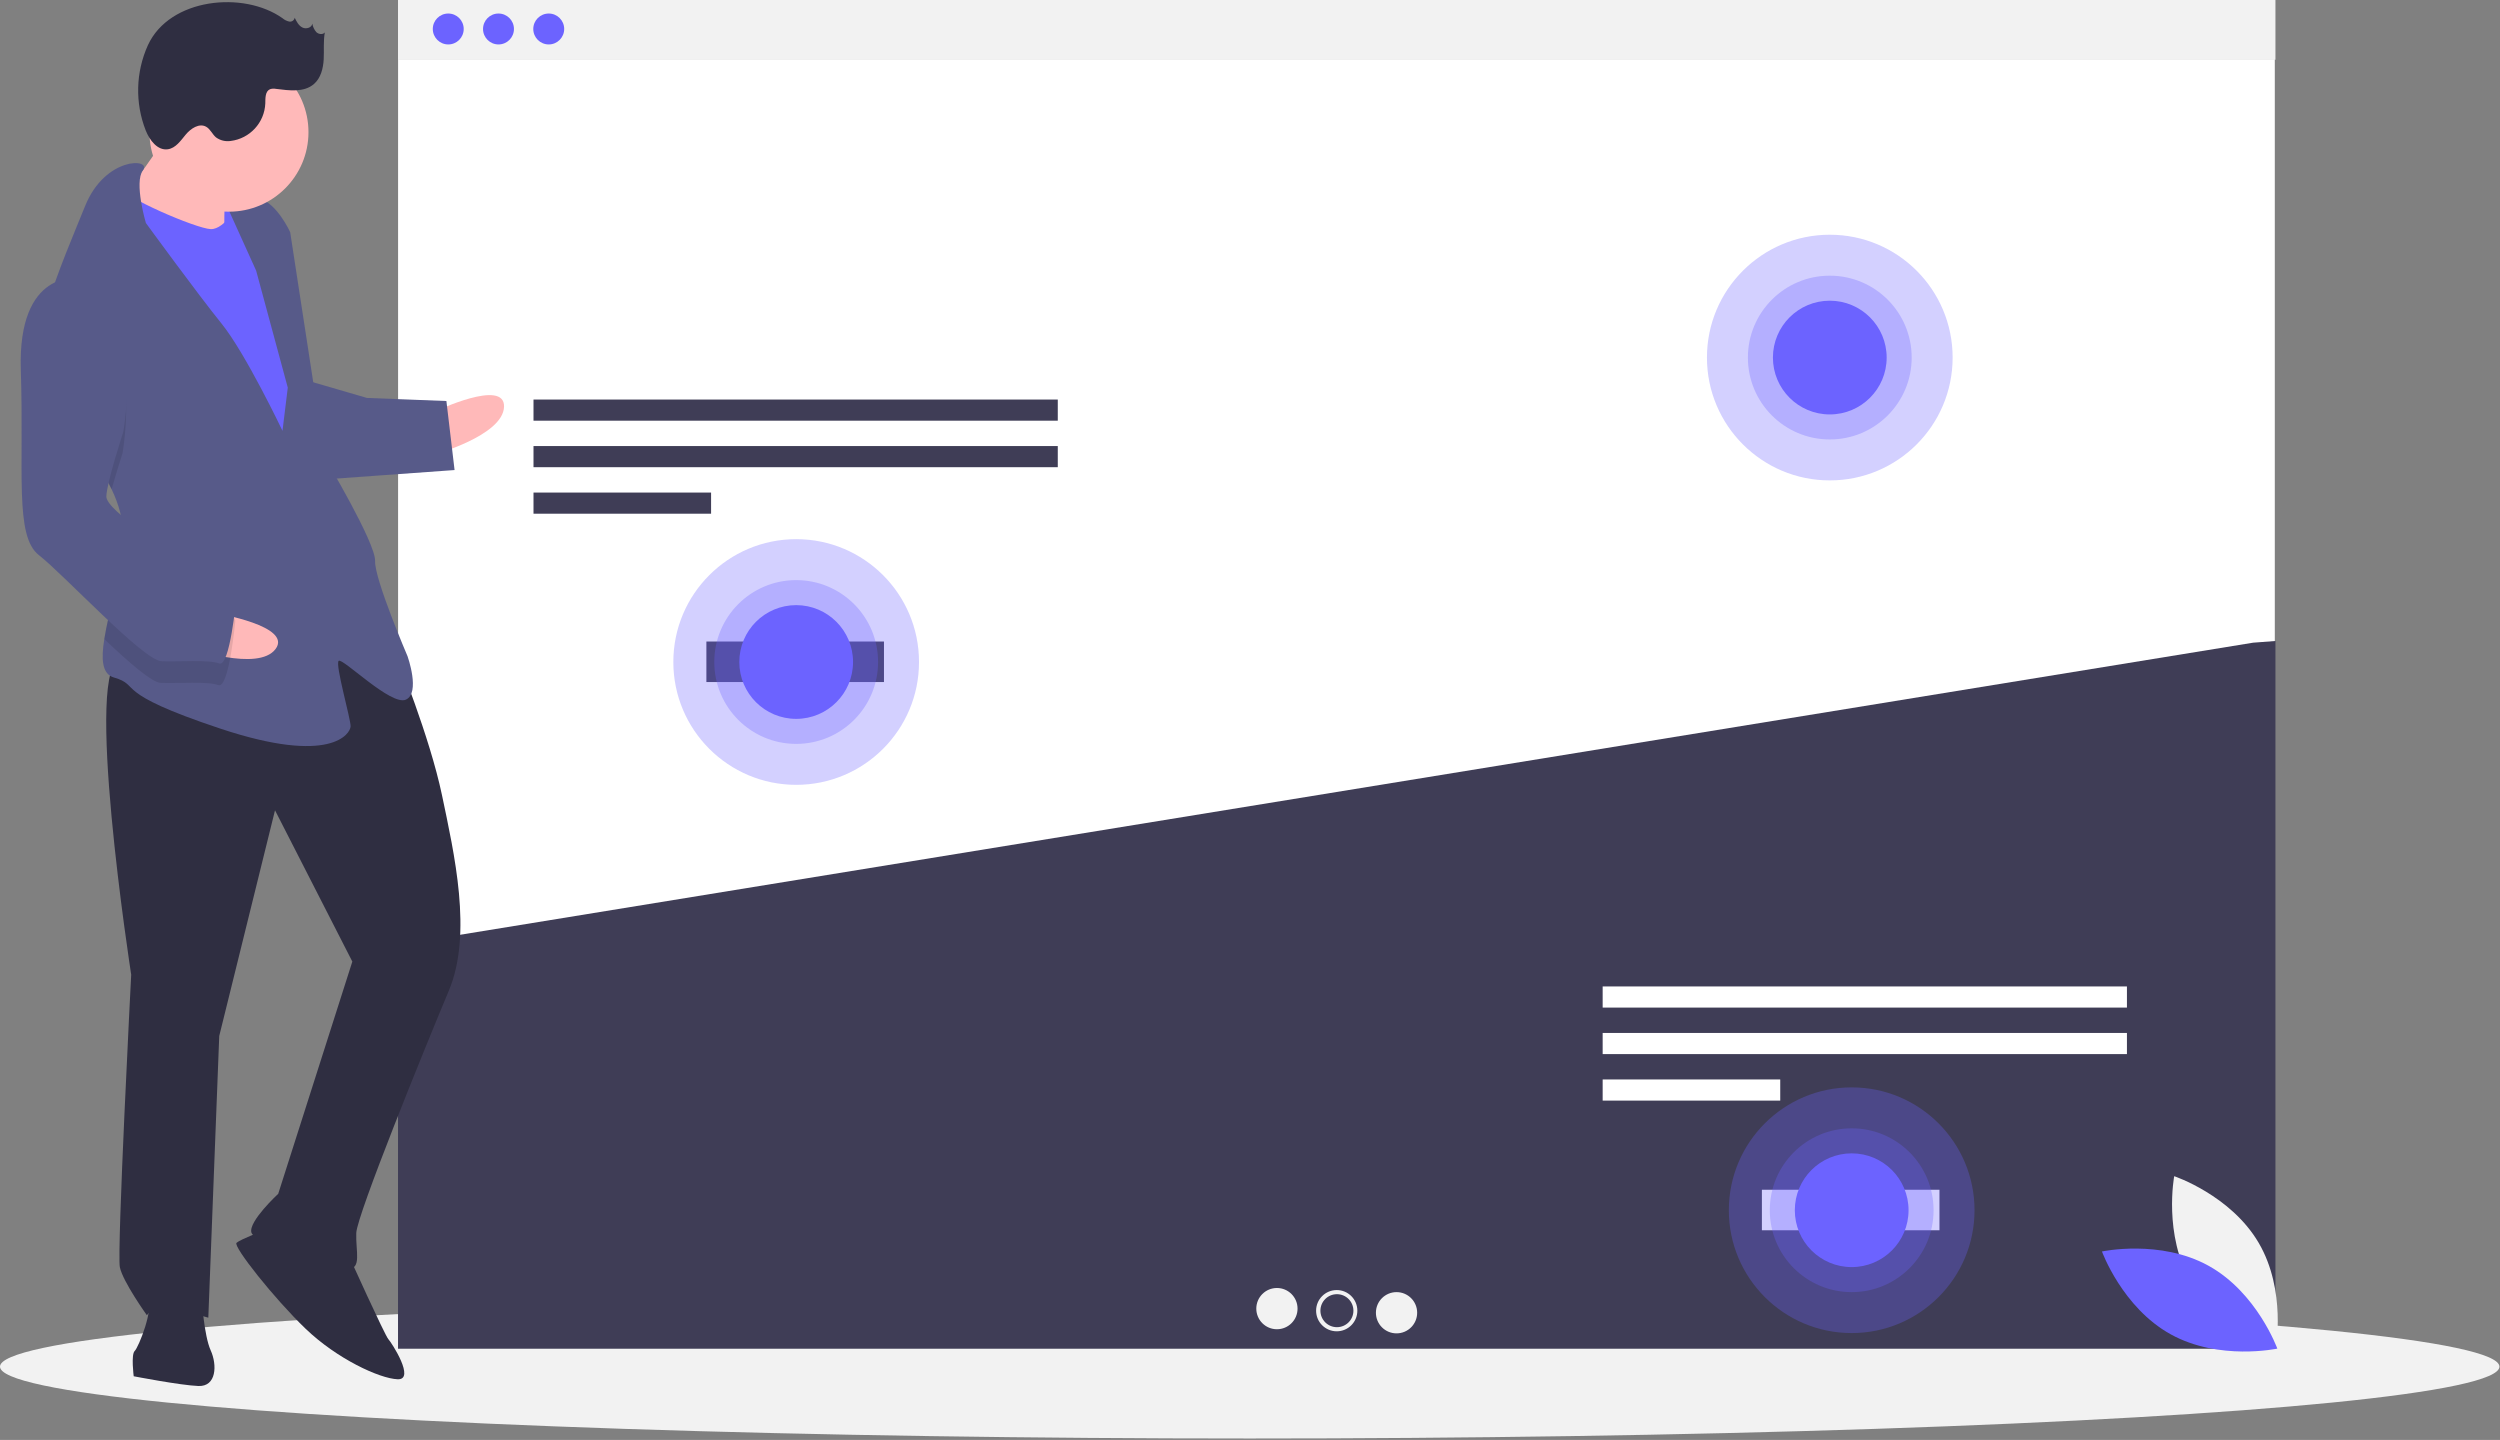
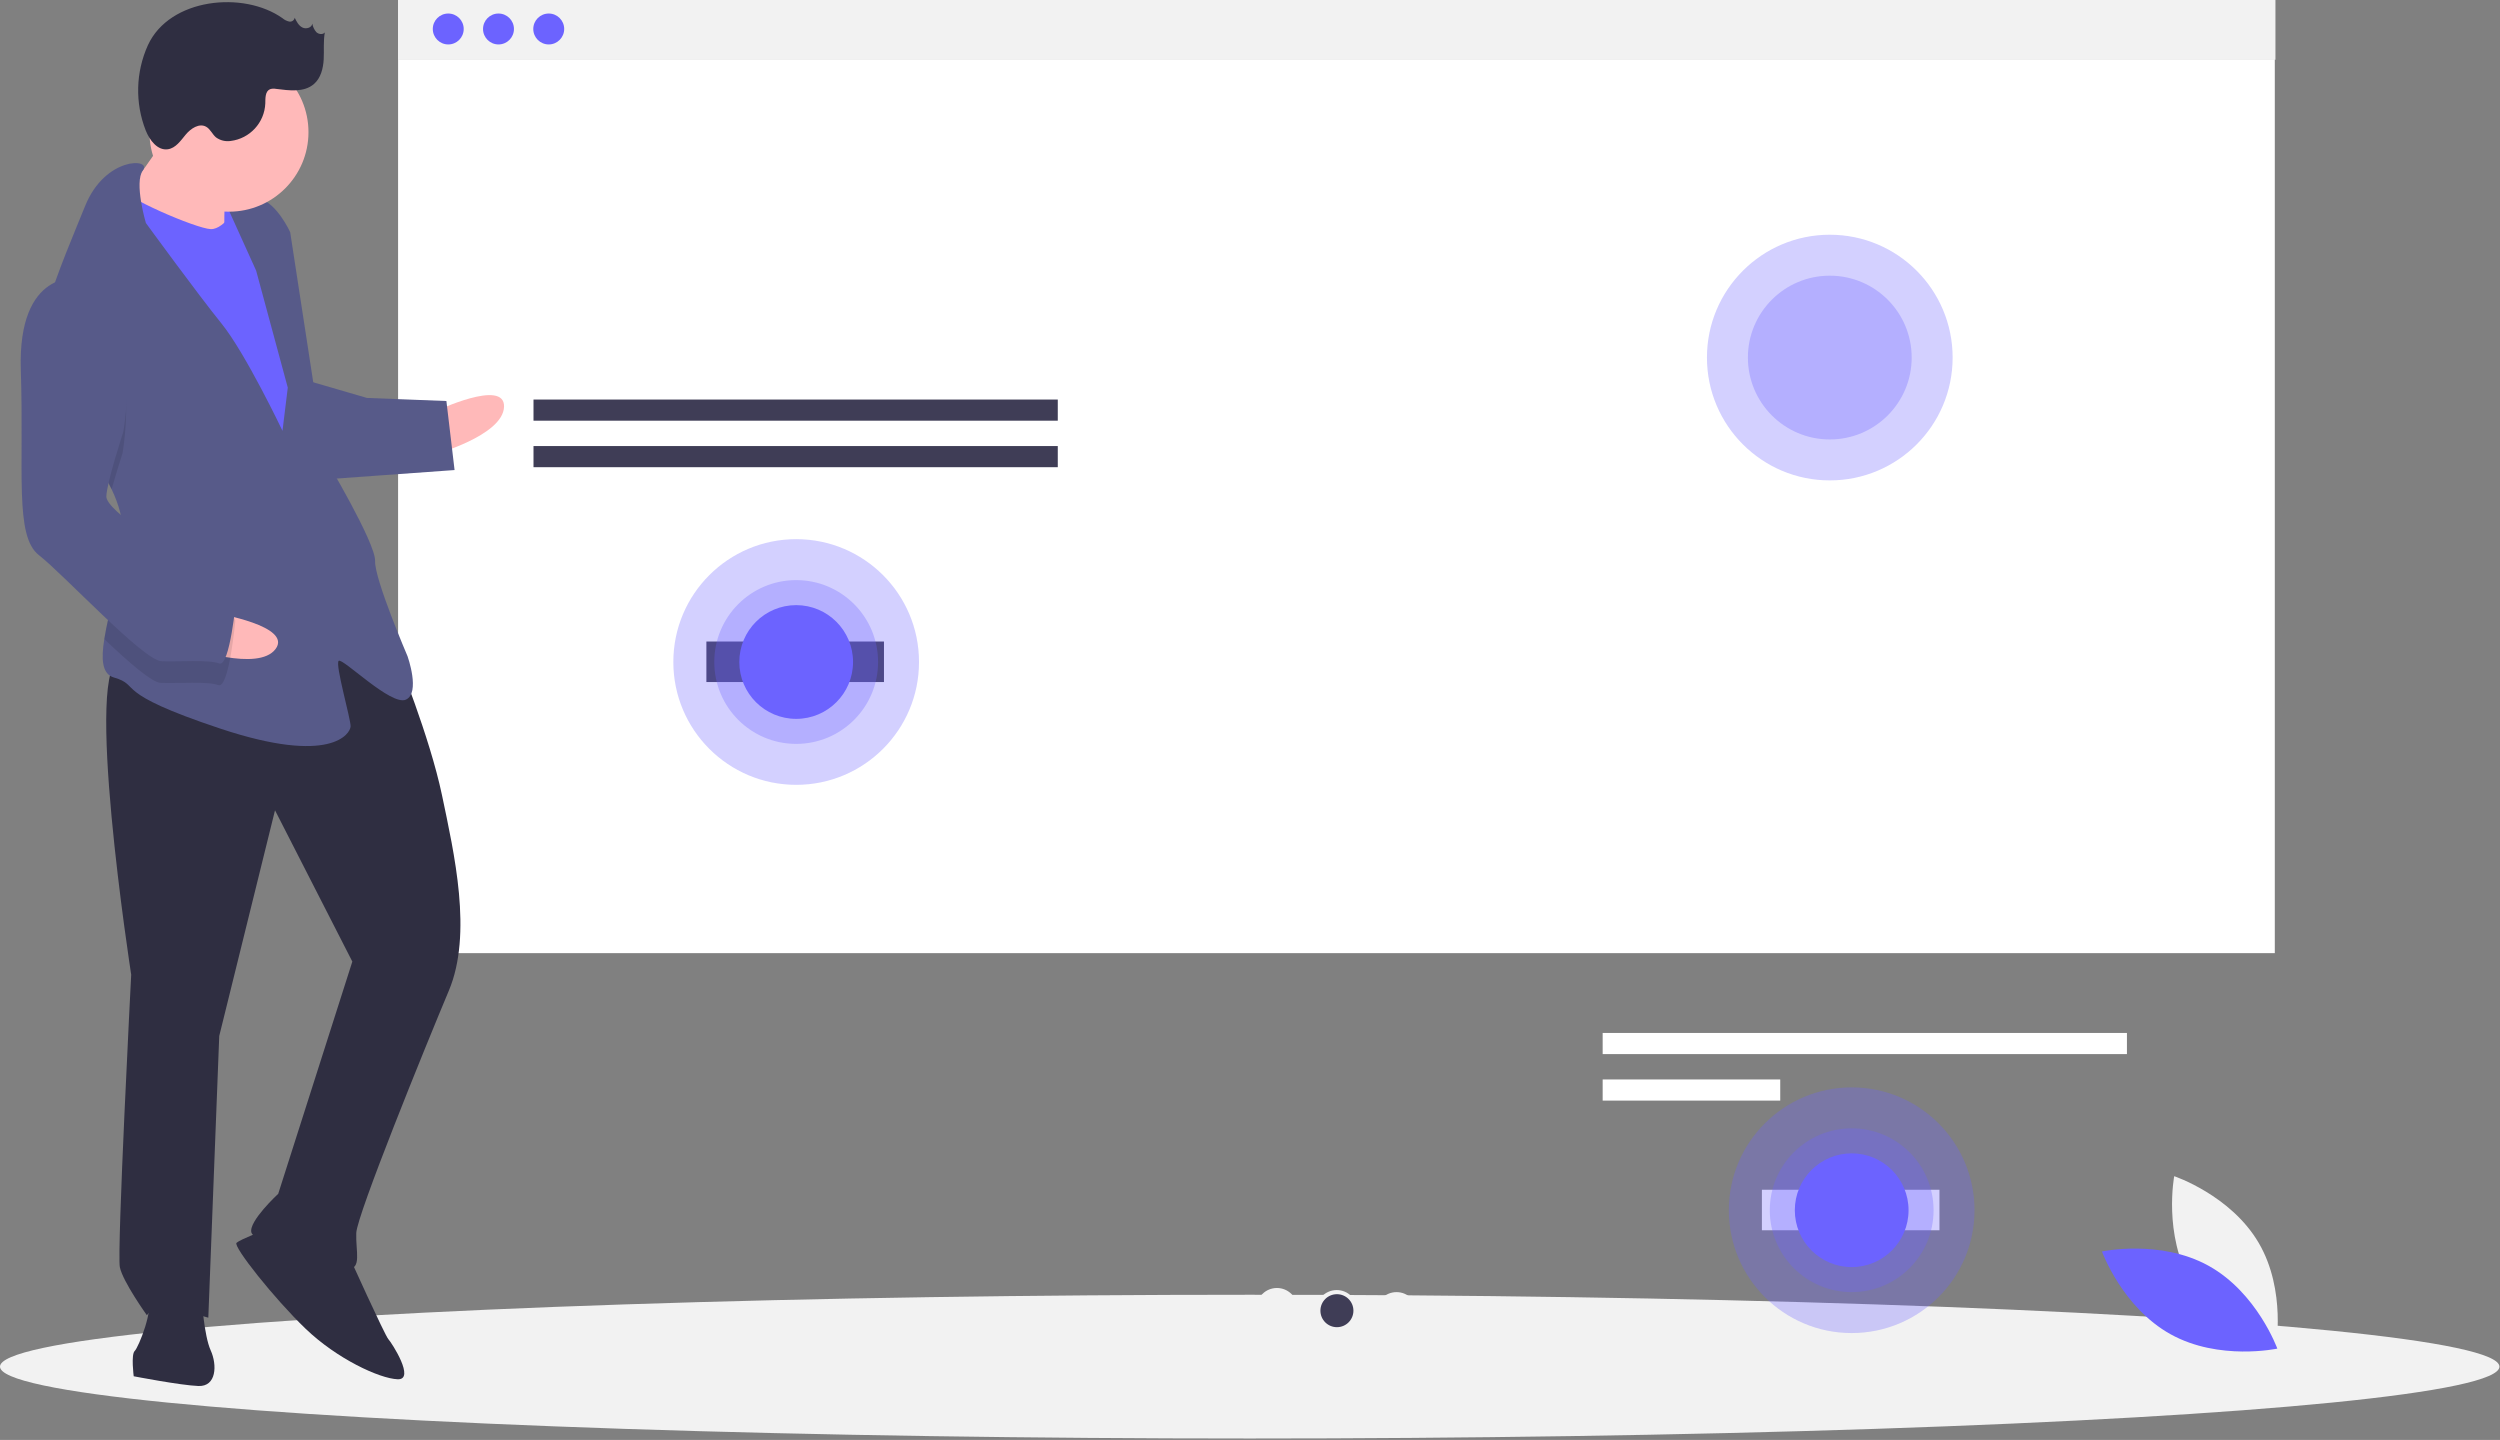
<svg xmlns="http://www.w3.org/2000/svg" width="1099px" height="633px" viewBox="0 0 1099 633" version="1.1">
  <rect x="0" y="0" width="1099" height="633" fill="#808080" stroke="none" />
  <title>Slice 1</title>
  <desc>Created with Sketch.</desc>
  <defs />
  <g id="Page-1" stroke="none" stroke-width="1" fill="none" fill-rule="evenodd">
    <g id="undraw_heatmap_uyye">
      <rect id="Rectangle" fill="#FFFFFF" x="175" y="26" width="825" height="393" />
      <ellipse id="Oval" fill="#F2F2F2" fill-rule="nonzero" cx="549.375" cy="600.774" rx="549.375" ry="31.597" />
      <rect id="Rectangle-path" fill="#F2F2F2" fill-rule="nonzero" x="174.967" y="0" width="825.318" height="26.257" />
      <circle id="Oval" fill="#6C63FF" fill-rule="nonzero" cx="197.053" cy="12.741" r="6.795" />
      <circle id="Oval" fill="#6C63FF" fill-rule="nonzero" cx="219.138" cy="12.741" r="6.795" />
      <circle id="Oval" fill="#6C63FF" fill-rule="nonzero" cx="241.223" cy="12.741" r="6.795" />
-       <polygon id="Shape" fill="#3F3D56" fill-rule="nonzero" points="175.552 415.277 174.967 415.779 174.967 592.903 1000.285 592.903 1000.285 281.779 990.449 282.525" />
      <rect id="Rectangle-path" fill="#3F3D56" fill-rule="nonzero" x="234.529" y="175.641" width="230.47" height="9.293" />
      <rect id="Rectangle-path" fill="#3F3D56" fill-rule="nonzero" x="234.529" y="196.086" width="230.47" height="9.293" />
-       <rect id="Rectangle-path" fill="#3F3D56" fill-rule="nonzero" x="234.529" y="216.531" width="78.063" height="9.293" />
-       <rect id="Rectangle-path" fill="#FFFFFF" fill-rule="nonzero" x="704.529" y="433.641" width="230.47" height="9.293" />
      <rect id="Rectangle-path" fill="#FFFFFF" fill-rule="nonzero" x="704.529" y="454.086" width="230.47" height="9.293" />
      <rect id="Rectangle-path" fill="#FFFFFF" fill-rule="nonzero" x="704.529" y="474.531" width="78.063" height="9.293" />
      <circle id="Oval" fill="#F2F2F2" fill-rule="nonzero" cx="561.335" cy="575.269" r="9.066" />
      <circle id="Oval" fill="#F2F2F2" fill-rule="nonzero" cx="587.626" cy="576.176" r="9.066" />
      <circle id="Oval" fill="#F2F2F2" fill-rule="nonzero" cx="613.917" cy="577.082" r="9.066" />
      <circle id="Oval" fill="#3F3D56" fill-rule="nonzero" cx="587.709" cy="576.176" r="7.253" />
      <rect id="Rectangle-path" fill="#3F3D56" fill-rule="nonzero" x="310.529" y="282.014" width="78.063" height="17.81" />
      <rect id="Rectangle-path" fill="#FFFFFF" fill-rule="nonzero" x="774.529" y="523.014" width="78.063" height="17.81" />
      <circle id="Oval" fill="#6C63FF" fill-rule="nonzero" opacity="0.3" cx="350" cy="291.014" r="54" />
      <circle id="Oval" fill="#6C63FF" fill-rule="nonzero" opacity="0.3" cx="350" cy="291.014" r="36" />
      <circle id="Oval" fill="#6C63FF" fill-rule="nonzero" cx="350" cy="291.014" r="25" />
      <circle id="Oval" fill="#6C63FF" fill-rule="nonzero" opacity="0.3" cx="804.375" cy="157.185" r="54" />
      <circle id="Oval" fill="#6C63FF" fill-rule="nonzero" opacity="0.3" cx="804.375" cy="157.185" r="36" />
-       <circle id="Oval" fill="#6C63FF" fill-rule="nonzero" cx="804.375" cy="157.185" r="25" />
      <circle id="Oval" fill="#6C63FF" fill-rule="nonzero" opacity="0.3" cx="814" cy="532.014" r="54" />
      <circle id="Oval" fill="#6C63FF" fill-rule="nonzero" opacity="0.3" cx="814" cy="532.014" r="36" />
      <circle id="Oval" fill="#6C63FF" fill-rule="nonzero" cx="814" cy="532.014" r="25" />
      <rect id="Rectangle-path" fill="#6C63FF" fill-rule="nonzero" transform="translate(101.589, 95.504) rotate(-177.779) translate(-101.589, -95.504) " x="90.468" y="81.206" width="22.242" height="28.597" />
      <path d="M191.29,180.864 C191.29,180.864 222.069,166.158 221.576,178.859 C221.084,191.559 190.551,199.915 190.551,199.915 L191.29,180.864 Z" id="Shape" fill="#FFB9B9" fill-rule="nonzero" />
      <path d="M174.403,288.325 C174.403,288.325 188.924,323.866 194.29,349.513 C199.655,375.16 207.826,410.455 197.315,435.487 C186.805,460.518 156.924,534.086 156.616,542.024 C156.308,549.962 159.175,558.022 152.825,557.776 C146.475,557.53 111.918,546.65 110.515,541.826 C109.112,537.002 122.305,524.794 122.305,524.794 L154.883,422.712 L120.893,356.207 L96.377,455.422 L91.575,579.25 C91.575,579.25 68.008,571.976 64.587,578.203 C64.587,578.203 54.028,563.485 52.687,557.073 C51.345,550.661 57.673,428.482 57.673,428.482 C57.673,428.482 36.041,289.319 53.504,289.996 C70.967,290.673 139.367,248.808 174.403,288.325 Z" id="Shape" fill="#2F2E41" fill-rule="nonzero" />
      <path d="M153.071,551.426 C153.071,551.426 169.18,587.029 170.706,588.678 C172.232,590.327 182.729,606.634 174.791,606.326 C166.854,606.018 148.111,597.342 134.315,584.087 C120.52,570.833 102.331,547.868 103.981,546.342 C105.63,544.817 116.927,540.485 116.927,540.485 L153.071,551.426 Z" id="Shape" fill="#2F2E41" fill-rule="nonzero" />
      <path d="M88.708,571.189 C88.708,571.189 89.68,587.126 92.608,593.599 C95.537,600.073 95.168,609.598 87.23,609.29 C79.292,608.982 58.777,605.007 58.777,605.007 C58.777,605.007 57.559,595.42 59.208,593.894 C60.857,592.368 67.885,575.151 64.894,570.266 C61.904,565.38 88.708,571.189 88.708,571.189 Z" id="Shape" fill="#2F2E41" fill-rule="nonzero" />
-       <path d="M76.964,54.006 C76.964,54.006 60.042,80.379 53.446,86.483 C46.85,92.587 65.408,106.026 65.408,106.026 L98.623,110.494 C98.623,110.494 98.205,80.269 99.916,77.155 C101.626,74.042 76.964,54.006 76.964,54.006 Z" id="Shape" fill="#FFB9B9" fill-rule="nonzero" />
+       <path d="M76.964,54.006 C76.964,54.006 60.042,80.379 53.446,86.483 C46.85,92.587 65.408,106.026 65.408,106.026 L98.623,110.494 C98.623,110.494 98.205,80.269 99.916,77.155 Z" id="Shape" fill="#FFB9B9" fill-rule="nonzero" />
      <path d="M105.835,88.514 C105.835,88.514 98.992,100.968 92.642,100.722 C86.292,100.476 53.446,86.483 52.043,81.658 C50.64,76.834 41.163,116.215 41.163,116.215 L121.535,257.656 L141.14,244.107 L131.64,161.062 L123.839,116.241 L105.835,88.514 Z" id="Shape" fill="#6C63FF" fill-rule="nonzero" />
      <path d="M49.079,215.098 C52.285,221.804 54.287,228.798 54.009,235.958 C53.997,236.276 53.985,236.593 53.956,236.91 C53.196,251.603 47.783,268.596 45.841,280.954 C44.432,289.819 44.833,296.29 50.021,297.811 C62.598,301.478 48.187,304.099 96.847,320.296 C145.507,336.492 153.998,322.512 154.122,319.337 C154.245,316.162 147.23,292.041 148.88,290.515 C150.529,288.989 171.954,310.489 178.427,307.56 C184.901,304.631 179.166,288.509 179.166,288.509 C179.166,288.509 164.583,254.555 164.891,246.618 C165.199,238.68 142.802,201.243 142.802,201.243 L127.568,102.076 C127.568,102.076 121.71,89.13 113.834,87.234 C105.958,85.339 99.423,89.855 99.423,89.855 L112.603,118.985 L126.508,170.402 L124.182,189.391 C124.182,189.391 108.012,155.376 97.392,142.244 C86.771,129.113 64.128,98.026 64.128,98.026 C64.128,98.026 58.841,80.189 62.832,74.859 C66.824,69.512 46.185,68.712 37.386,90.63 C32.722,102.246 25.15,119.569 20.407,135.698 C16.18,149.986 14.183,163.344 18.371,170.979 C24.771,182.643 40.871,197.974 49.079,215.098 Z" id="Shape" fill="#575A89" fill-rule="nonzero" />
      <path d="M18.371,170.979 C24.771,182.643 40.871,197.974 49.079,215.098 C51.222,207.374 53.838,199.383 53.838,199.383 C53.838,199.383 63.869,145.714 34.198,131.844 C29.281,131.369 24.364,132.743 20.407,135.698 C16.18,149.986 14.183,163.344 18.371,170.979 Z" id="Shape" fill="#000000" fill-rule="nonzero" opacity="0.1" />
      <path d="M136.157,167.597 L161.311,174.932 L196.237,176.286 L199.83,206.634 L142.432,210.768 C142.432,210.768 128.096,170.464 136.157,167.597 Z" id="Shape" fill="#575A89" fill-rule="nonzero" />
      <path d="M95.139,269.636 C95.139,269.636 128.791,275.219 121.11,285.346 C113.429,295.473 83.618,284.826 83.618,284.826 L95.139,269.636 Z" id="Shape" fill="#FFB9B9" fill-rule="nonzero" />
      <path d="M53.956,236.91 C53.196,251.603 47.783,268.596 45.841,280.954 C56.561,291.1 66.756,300.05 70.597,300.199 C78.535,300.506 91.297,299.411 95.998,301.184 C100.699,302.956 103.456,272.854 103.456,272.854 C103.456,272.854 100.651,263.206 88.135,257.95 C79.687,254.395 63.494,244.752 53.956,236.91 Z" id="Shape" fill="#000000" fill-rule="nonzero" opacity="0.1" />
      <path d="M34.567,122.319 C34.567,122.319 7.702,118.097 9.153,162.672 C10.605,207.246 6.321,235.699 17.126,244.067 C27.931,252.436 63.029,290.365 70.967,290.673 C78.904,290.981 91.666,289.886 96.367,291.658 C101.069,293.431 103.826,263.329 103.826,263.329 C103.826,263.329 101.02,253.68 88.504,248.425 C75.989,243.17 46.503,224.537 46.749,218.187 C46.995,211.837 54.207,189.858 54.207,189.858 C54.207,189.858 64.238,136.189 34.567,122.319 Z" id="Shape" fill="#575A89" fill-rule="nonzero" />
      <circle id="Oval" fill="#FFB9B9" fill-rule="nonzero" cx="100.654" cy="58.105" r="34.952" />
      <path d="M124.189,8.008 C125.032,8.734 126.041,9.241 127.127,9.483 C128.263,9.685 129.348,8.933 129.558,7.799 C130.357,9.458 131.26,11.225 132.892,12.076 C134.525,12.927 137.05,12.214 137.285,10.387 C137.523,11.774 138.137,13.069 139.059,14.131 C140.072,15.097 141.909,15.341 142.793,14.256 C142.078,18.164 142.519,22.182 142.295,26.148 C142.07,30.114 141.013,34.319 138.016,36.926 C133.646,40.73 127.075,39.791 121.327,39.071 C120.458,38.888 119.556,38.938 118.712,39.214 C116.559,40.131 116.657,43.127 116.628,45.466 C116.265,53.942 109.834,60.916 101.416,61.964 C99.134,62.316 96.806,61.748 94.943,60.384 C93.311,59.001 92.478,56.746 90.607,55.707 C87.565,54.016 83.876,56.482 81.652,59.158 C79.428,61.835 77.236,65.128 73.79,65.618 C69.233,66.266 65.762,61.622 64.06,57.345 C59.313,45.237 59.659,31.725 65.018,19.876 C74.533,-0.865 107.036,-4.146 124.189,8.008 Z" id="Shape" fill="#2F2E41" fill-rule="nonzero" />
      <path d="M963.222,563.77 C975.532,584.762 1000.359,593.073 1000.359,593.073 C1000.359,593.073 1005.227,567.349 992.918,546.356 C980.608,525.364 955.781,517.053 955.781,517.053 C955.781,517.053 950.913,542.777 963.222,563.77 Z" id="Shape" fill="#F2F2F2" fill-rule="nonzero" />
      <path d="M970.904,556.443 C992.192,568.233 1001.11,592.848 1001.11,592.848 C1001.11,592.848 975.513,598.347 954.225,586.557 C932.937,574.766 924.018,550.151 924.018,550.151 C924.018,550.151 949.615,544.652 970.904,556.443 Z" id="Shape" fill="#6C63FF" fill-rule="nonzero" />
    </g>
  </g>
</svg>